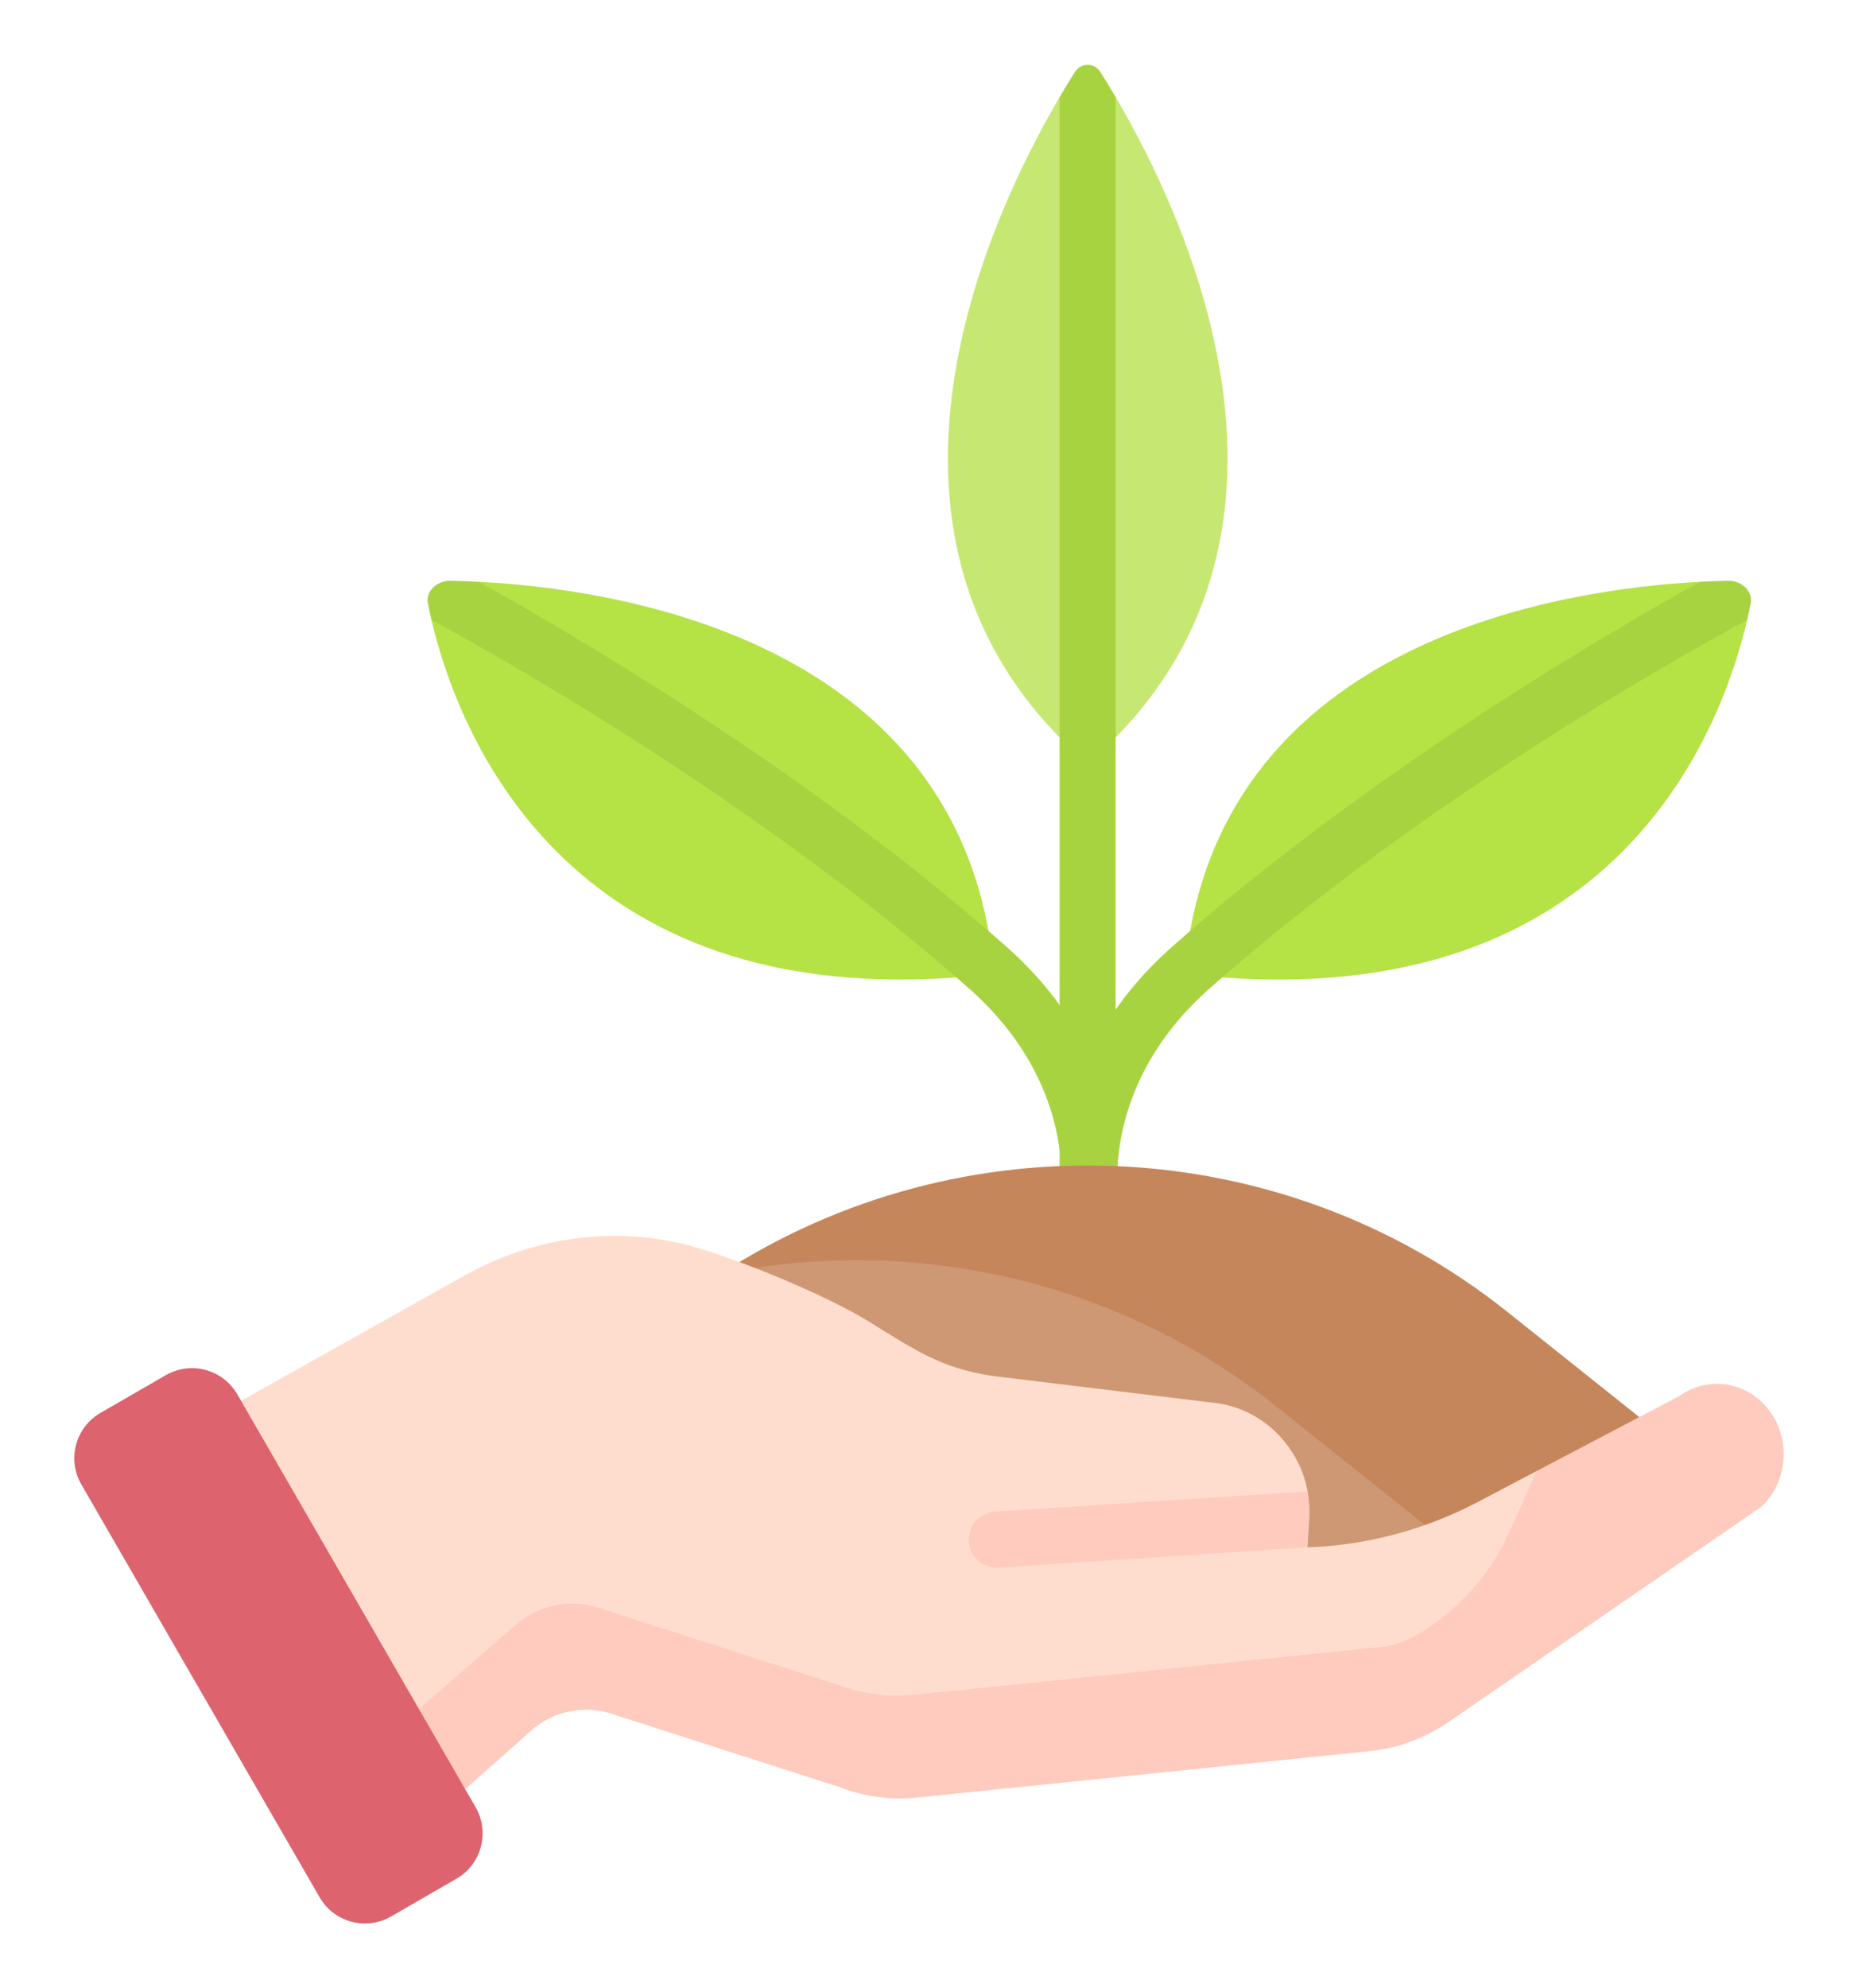
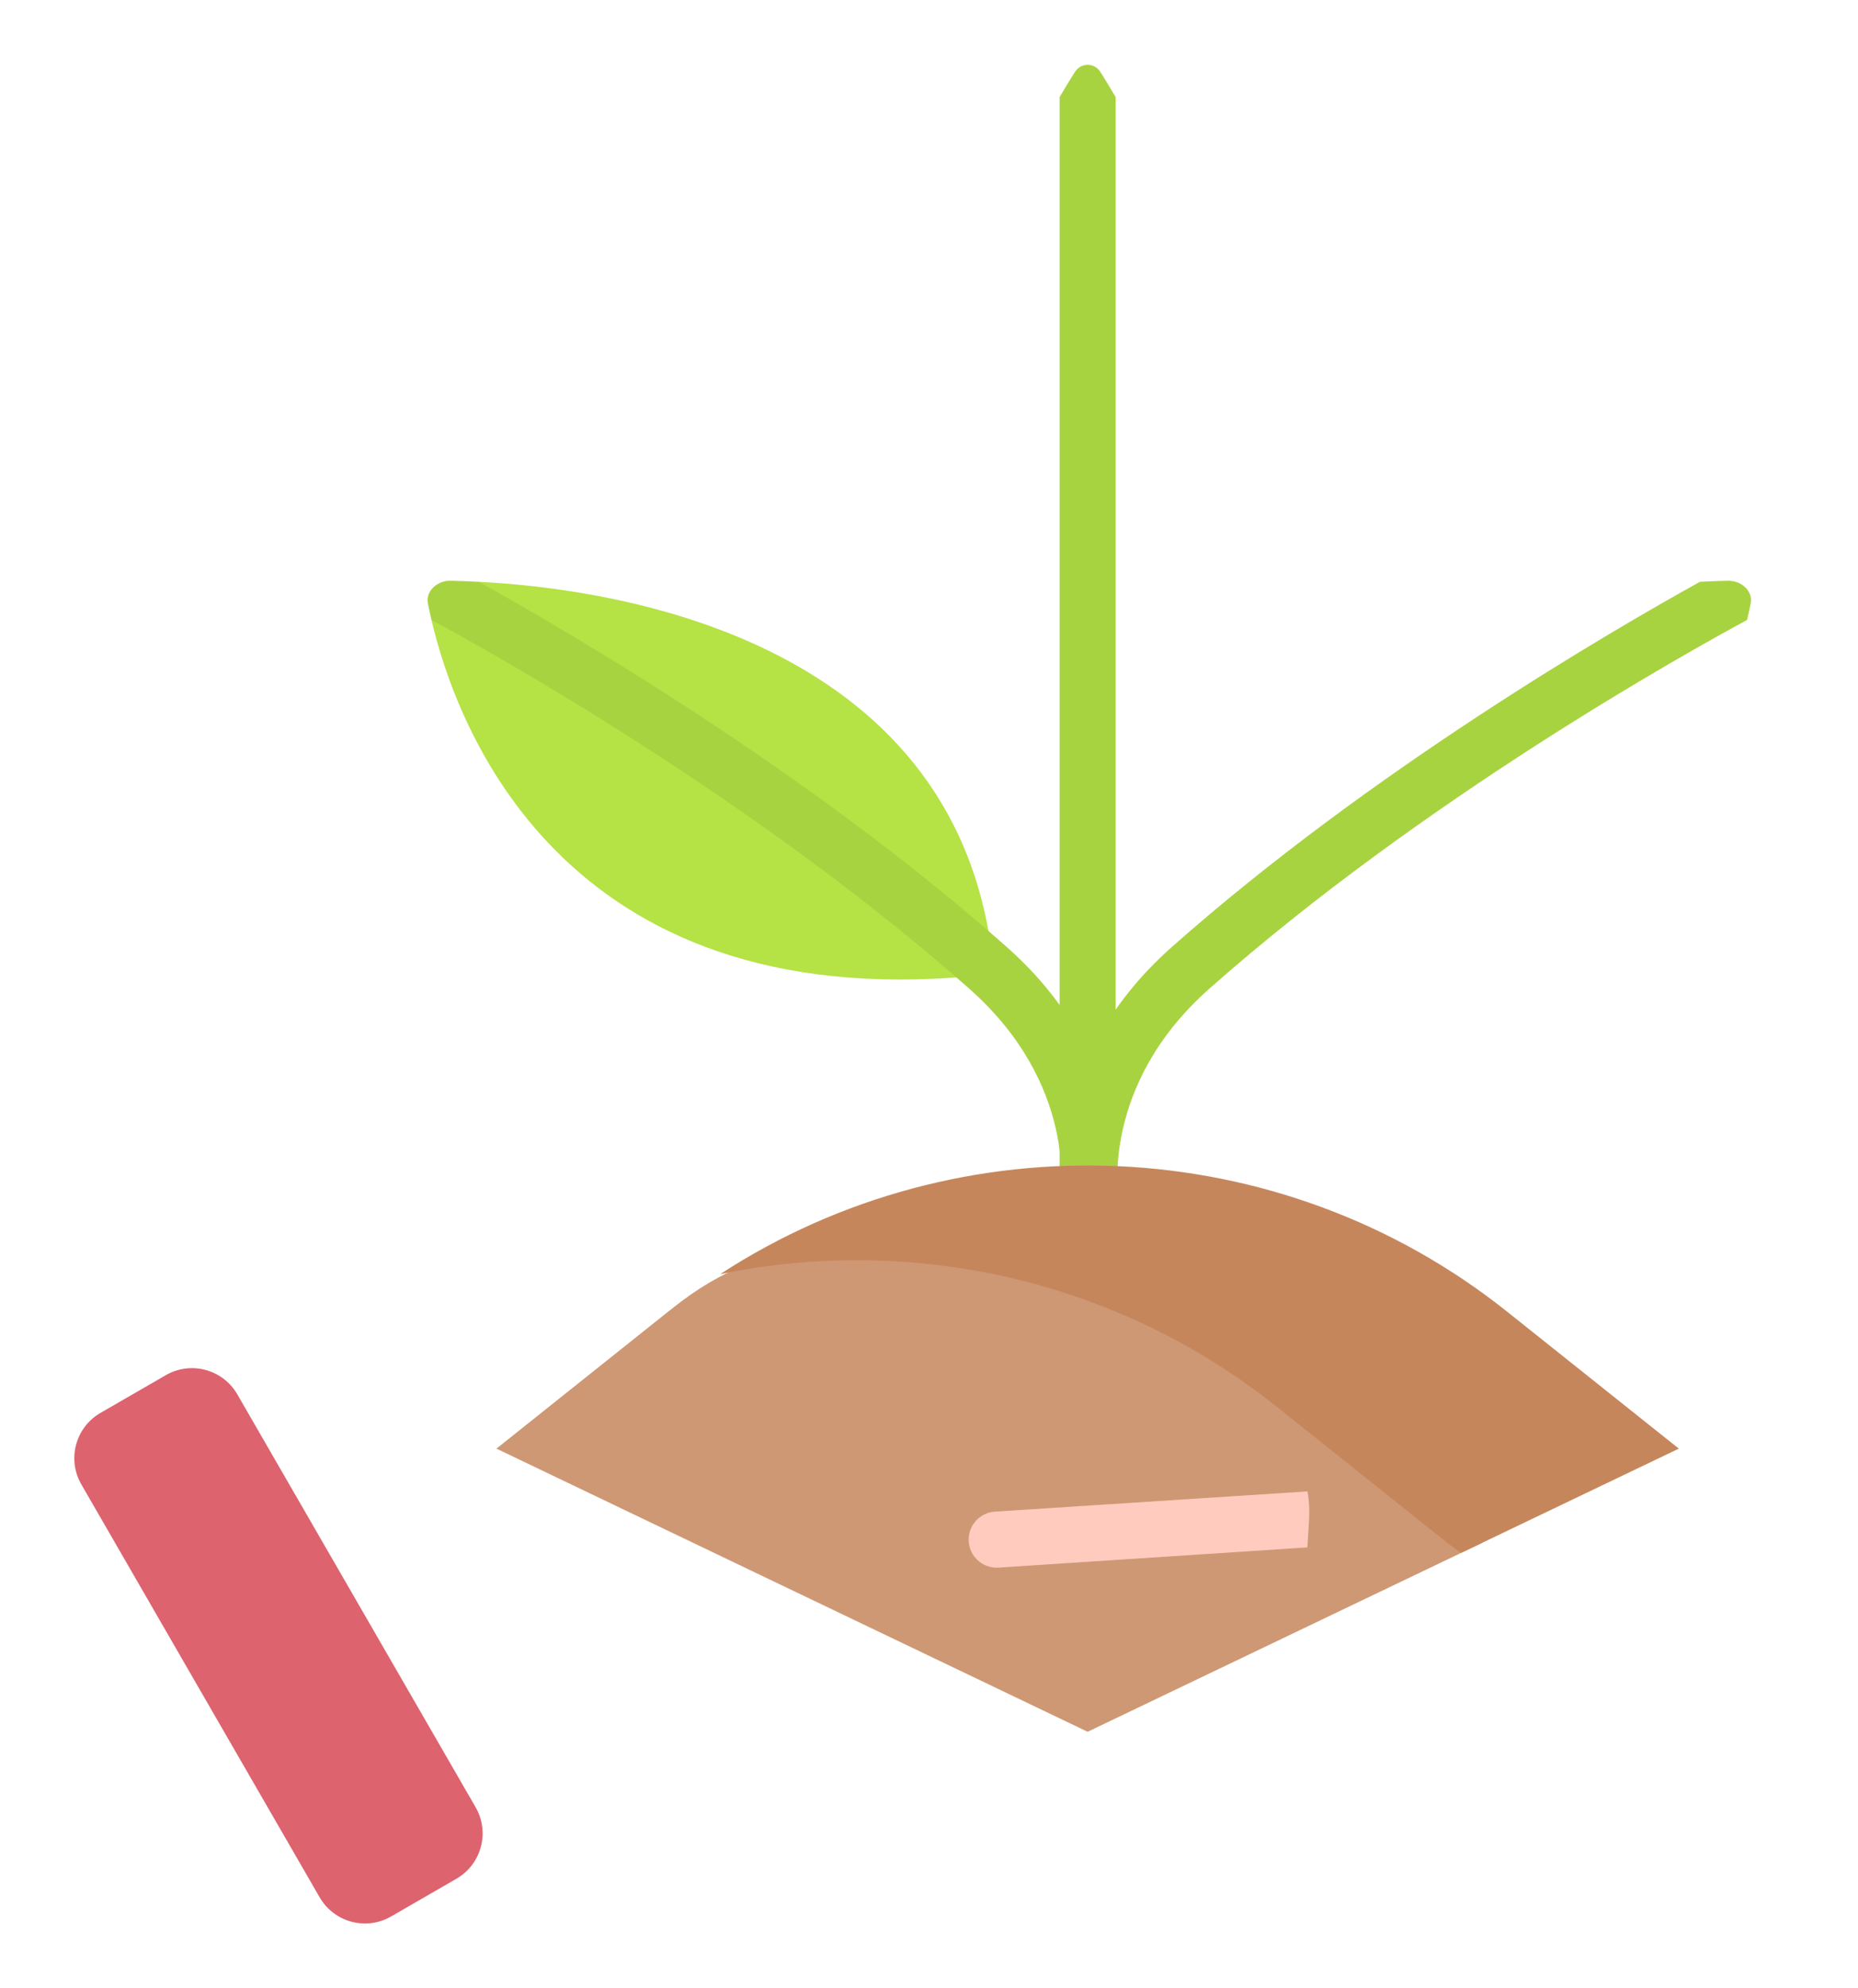
<svg xmlns="http://www.w3.org/2000/svg" id="Capa_1" enable-background="new 0 0 512 512" height="46" viewBox="0 0 512 512" width="43">
  <g>
    <g>
      <g>
        <g>
          <g>
            <g>
              <g>
                <g>
-                   <path d="m471.375 142.938-2.925-.529c-36.832 1.941-130.586 15.47-141.493 102.764-.357 2.856 2.187 5.55 5.536 5.859 113.574 10.486 142.271-69.162 148.947-98.117l-1.795-3.101z" fill="#b5e245" />
                  <path d="m482.443 148.303c.63-3.207-2.453-6.256-6.249-6.183-2.168.041-4.777.128-7.743.288-24.04 13.304-90.561 51.914-145.495 100.563-36.527 32.348-30.217 70.309-29.931 71.909.67 3.739 3.926 6.365 7.597 6.365.452 0 .91-.039 1.371-.122 4.2-.753 6.995-4.768 6.243-8.968-.055-.306-5.14-30.957 24.965-57.616 59.03-52.276 131.898-92.807 148.24-101.627.402-1.704.738-3.263 1.002-4.609z" fill="#a8d340" />
                </g>
              </g>
            </g>
          </g>
        </g>
        <g>
          <g>
            <g>
              <g>
                <g>
                  <path d="m273.386 245.172c-10.957-87.695-105.025-100.919-141.493-102.764l-6.851 2.217-4.333 4.75-1.809 3.537c6.832 29.256 35.847 108.562 148.95 98.119 3.349-.31 5.893-3.003 5.536-5.859z" fill="#b5e245" />
                  <path d="m277.388 242.971c-54.934-48.649-121.456-87.259-145.495-100.563-2.963-.16-5.576-.247-7.742-.288-3.797-.072-6.879 2.976-6.249 6.183.265 1.349.594 2.896.999 4.609 16.337 8.816 89.21 49.35 148.243 101.628 29.766 26.358 25.182 56.321 24.96 57.653-.729 4.187 2.062 8.18 6.249 8.931.461.082.919.122 1.371.122 3.67 0 6.927-2.626 7.597-6.365.286-1.601 6.596-39.562-29.933-71.91z" fill="#a8d340" />
                </g>
              </g>
            </g>
          </g>
        </g>
      </g>
      <g>
        <g>
          <g>
-             <path d="m304.531 7.333h-10.031s-2.296 1.195-2.519 1.575c-18.951 32.221-62.367 122.951 7.611 183.527h.248c70.132-60.709 26.477-151.523 7.594-183.555-.181-.307-2.903-1.547-2.903-1.547z" fill="#c6e873" />
            <path d="m303.215 1.946c-1.647-2.595-5.352-2.595-6.999 0-1.186 1.869-2.628 4.216-4.235 6.962v309.703c0 4.268 3.459 7.726 7.726 7.726s7.726-3.459 7.726-7.726v-309.731c-1.6-2.735-3.036-5.071-4.218-6.934z" fill="#a8d340" />
          </g>
        </g>
        <g>
          <g>
            <path d="m404.166 402.153-47.291-37.711c-35.804-28.551-79.84-41.924-123.358-40.125-16.503.682-32.462 6.274-45.641 16.23-1.27.96-2.531 1.938-3.782 2.935l-47.291 37.711 162.912 78 108.575-51.984z" fill="#ce9875" />
            <g>
              <path d="m351.724 369.593 47.291 37.711 3.604 2.621 60.008-28.731-47.291-37.711c-62.713-50.01-150.682-53.454-216.884-10.351 52.687-10.824 109.213 1.326 153.272 36.461z" fill="#c6865c" />
            </g>
            <g>
              <g>
                <g>
                  <g>
                    <g>
-                       <path d="m143.686 433.413c6.213-5.511 14.875-7.333 22.782-4.791l64.96 20.88c7.152 2.811 14.817 3.867 22.414 3.088l129.32-13.269c8.555-.878 25.63-12.695 33.694-30.138 4.337-9.382 8.238-18.217 8.238-18.217l-1.631-3.606-16.168 8.499c-14.637 7.694-30.675 11.971-47.022 12.54l.464-7.672c.325-5.372-.594-10.793-2.994-15.609-4.33-8.686-12.425-14.961-22.079-16.401l-62.118-7.539c-14.329-2.137-21.49-7.199-33.982-14.902-12.191-7.518-34.855-16.659-47.132-20.335-21.554-6.455-44.845-3.42-64.471 7.585l-87.555 49.094 57.046 90.974z" fill="#ffddce" />
                      <g fill="#ffcbbe">
                        <path d="m40.724 382.438-.319.179.648 1.033z" />
-                         <path d="m488.335 371.827c-5.69-8.815-17.065-11.131-25.46-5.184l-39.411 20.716s-3.901 8.835-8.238 18.217c-8.064 17.443-25.139 29.26-33.694 30.138l-129.32 13.269c-7.597.78-15.262-.277-22.414-3.088l-64.96-20.88c-7.907-2.542-16.569-.72-22.782 4.791l-46.643 40.532 13.598 21.685 37.424-33.195c5.994-5.317 14.349-7.074 21.977-4.622l62.664 20.142c6.899 2.712 14.293 3.731 21.622 2.979l124.749-12.8c7.771-.797 15.244-3.563 21.783-8.061l86.113-59.238c6.91-6.471 8.192-17.344 2.992-25.401z" />
                      </g>
                    </g>
                  </g>
                  <path d="m274.646 413.989c.17 0 .34-.005.512-.016l85.115-5.576.464-7.672c.157-2.597.016-5.205-.435-7.751l-86.151 5.578c-4.259.279-7.485 3.956-7.207 8.214.267 4.087 3.665 7.223 7.702 7.223z" fill="#ffcbbe" />
                </g>
              </g>
              <path d="m125.777 499.674-17.999 10.392c-6.898 3.982-15.718 1.619-19.7-5.279l-65.664-113.735c-3.982-6.898-1.619-15.718 5.279-19.7l17.999-10.392c6.898-3.982 15.718-1.619 19.7 5.279l65.665 113.734c3.982 6.898 1.618 15.718-5.28 19.701z" fill="#dd636e" />
            </g>
          </g>
        </g>
      </g>
    </g>
  </g>
</svg>